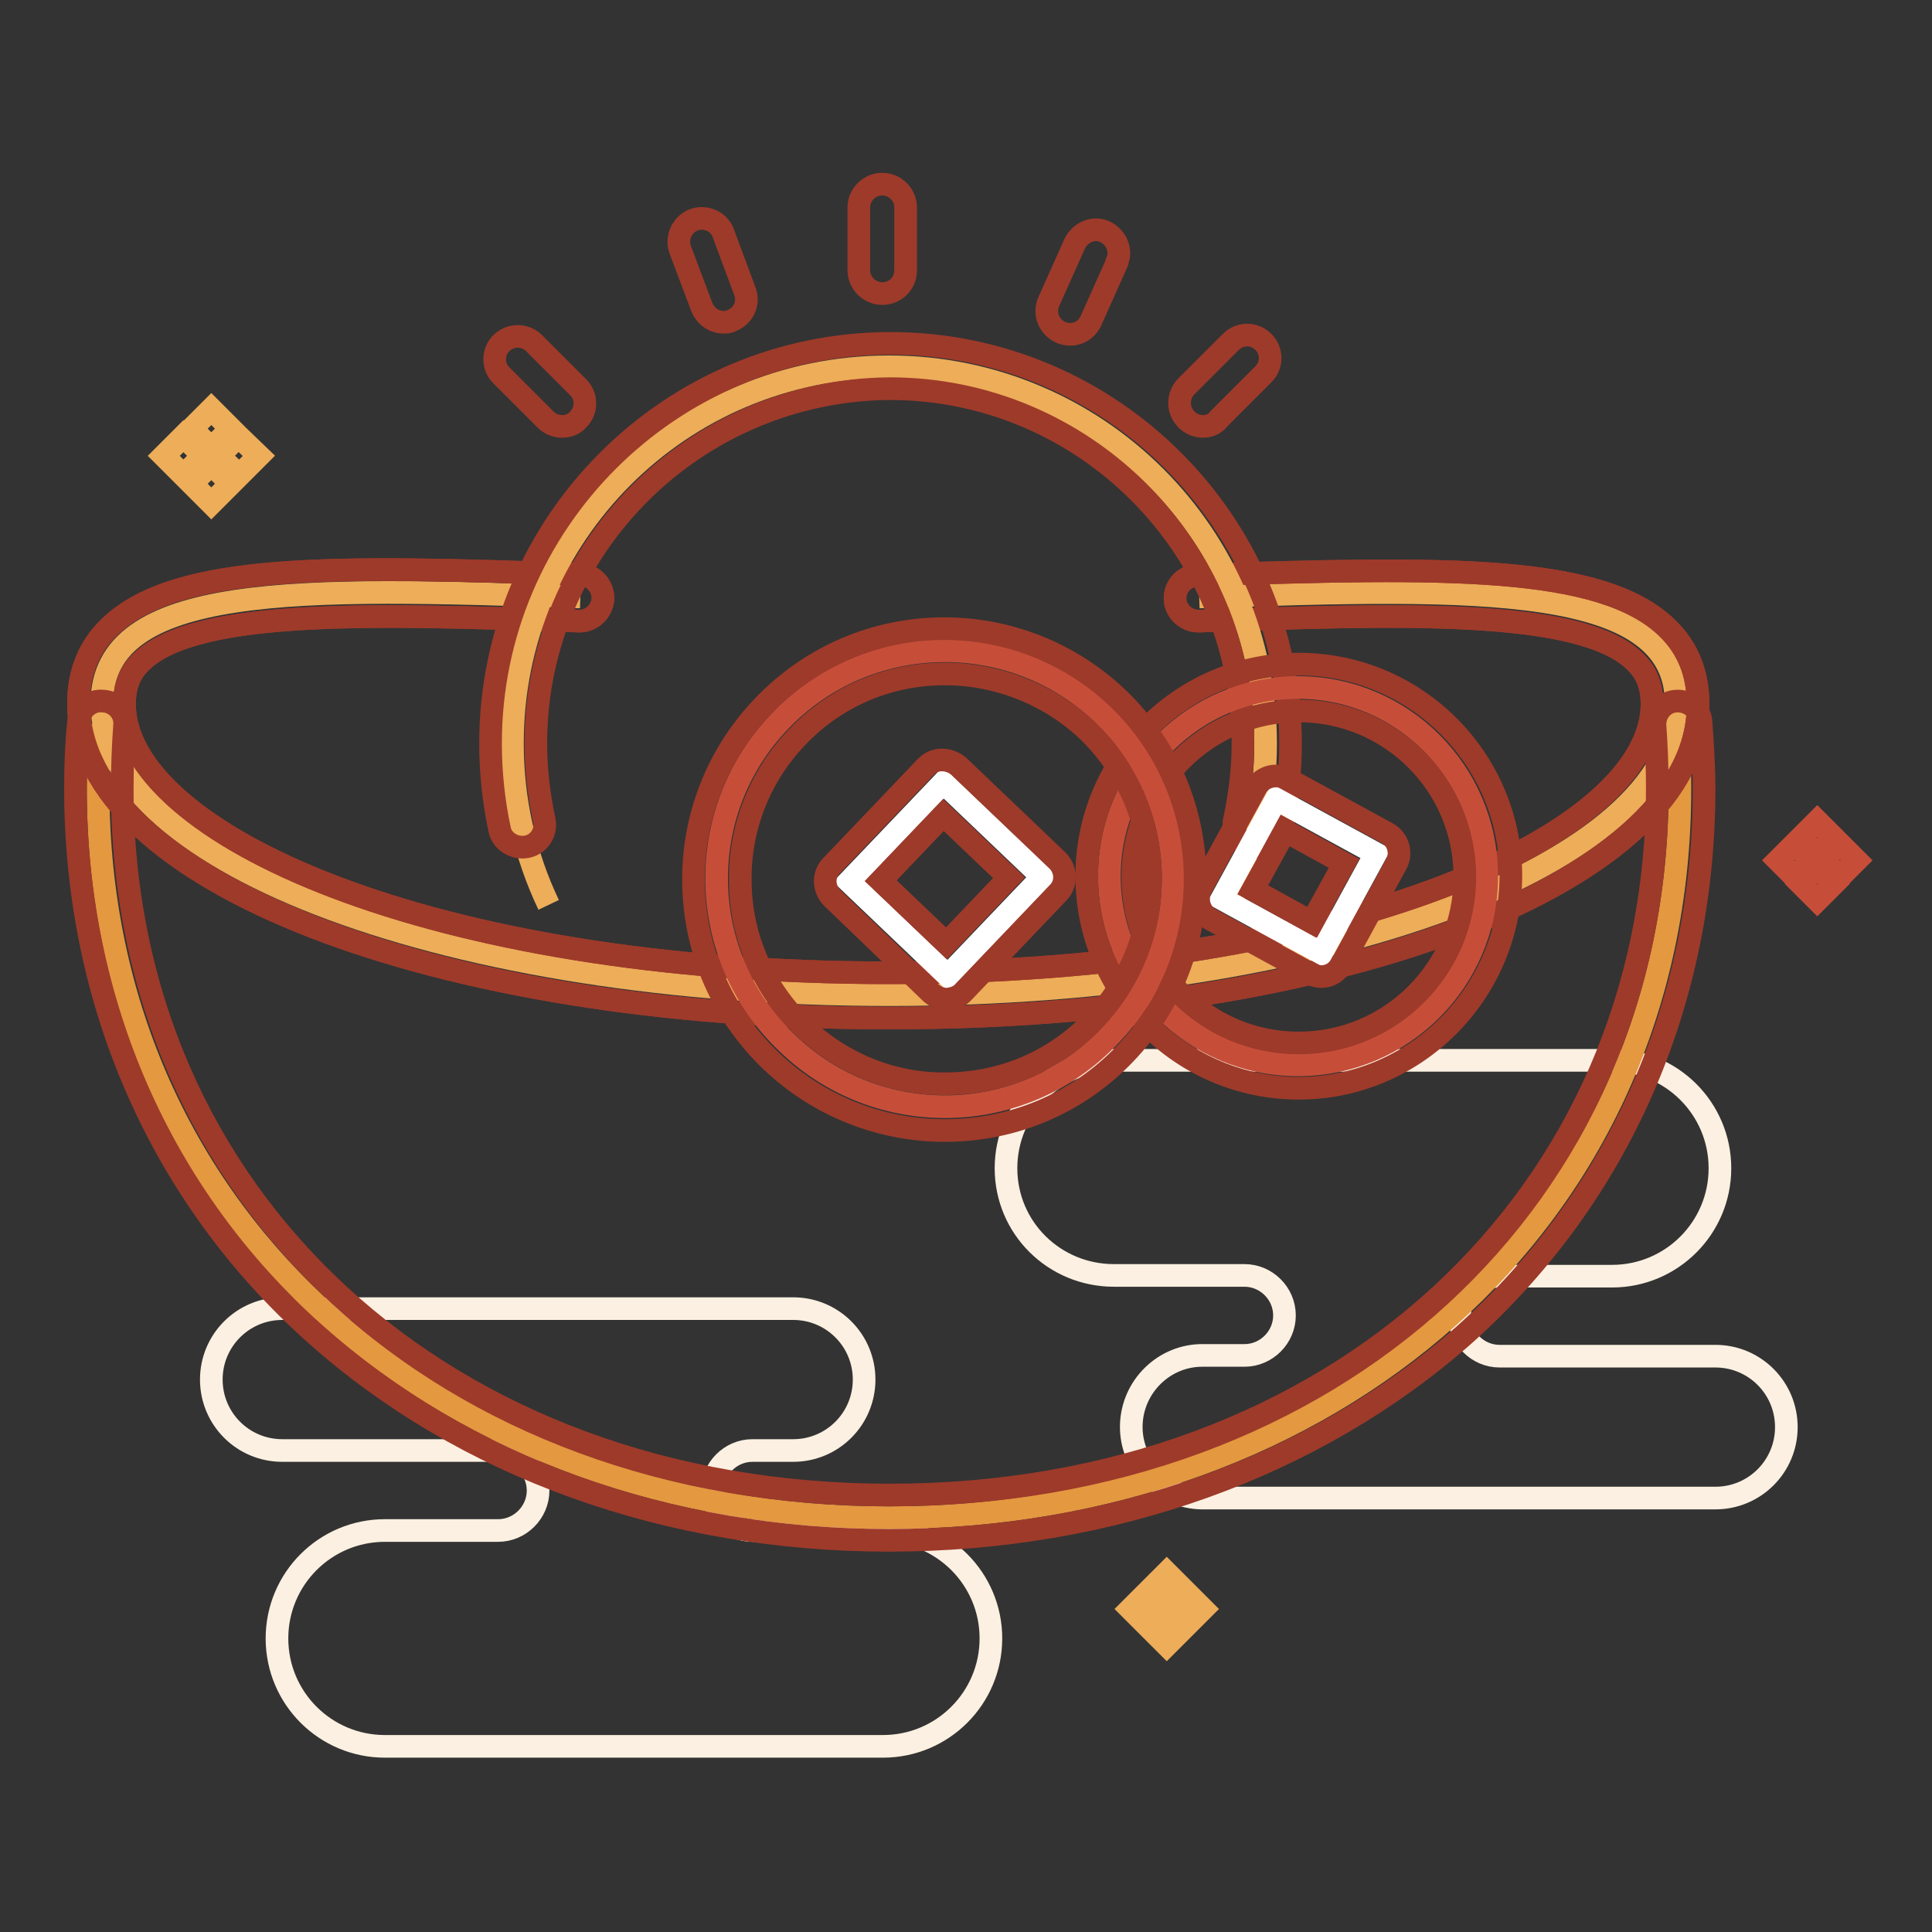
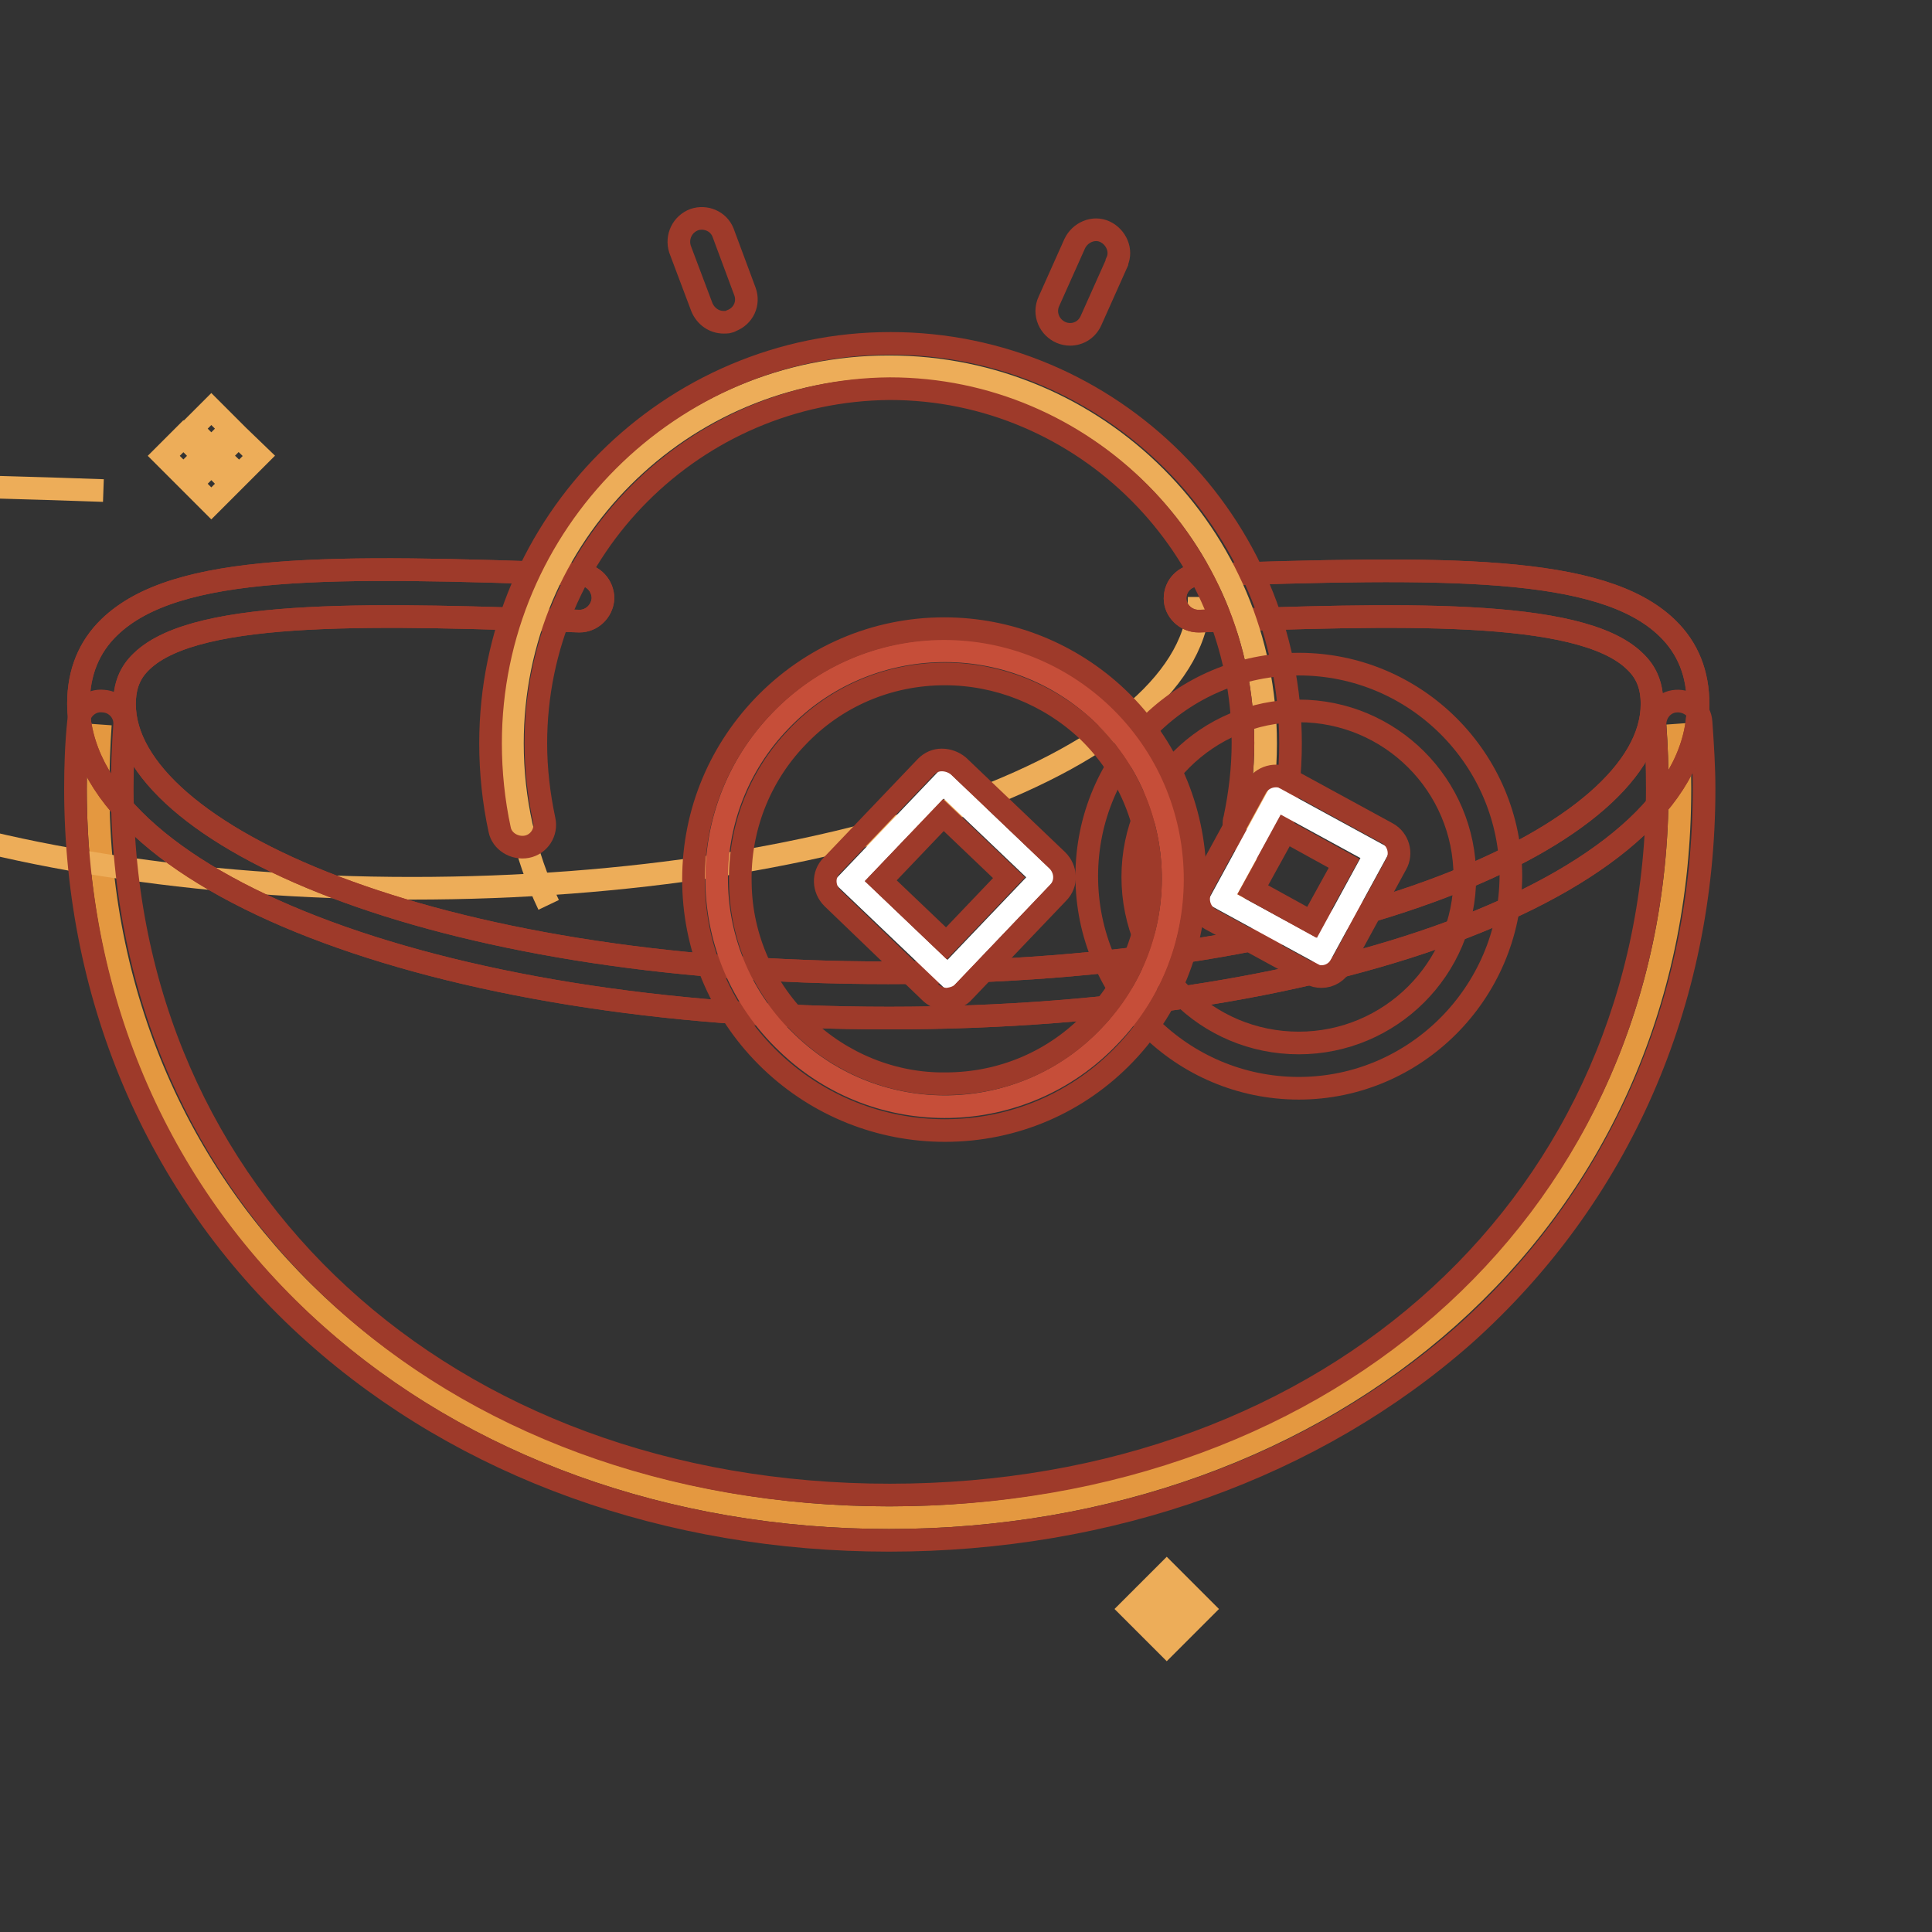
<svg xmlns="http://www.w3.org/2000/svg" version="1.1" x="0px" y="0px" viewBox="0 0 256 256" enable-background="new 0 0 256 256" xml:space="preserve">
  <rect x="0" y="0" width="256" height="256" fill="#333333" stroke="none" />
  <g>
-     <path stroke-width="3" fill-opacity="0" stroke="#fbf0e1" d="M147.6,169h17.3c2.9,0,5.3,2.4,5.3,5.3c0,2.9-2.4,5.3-5.3,5.3h-5.4c-5.2-0.1-9.5,4.1-9.6,9.3 c-0.1,5.2,4.1,9.5,9.3,9.6c0.1,0,0.2,0,0.3,0h67.8c5.2,0,9.4-4.2,9.4-9.4l0,0c0-5.2-4.2-9.4-9.4-9.4c0,0,0,0,0,0h-28.6 c-2.9,0-5.3-2.4-5.3-5.3c0-2.9,2.4-5.3,5.3-5.3h14.9c7.9,0,14.3-6.4,14.3-14.3c0-7.9-6.4-14.3-14.3-14.3h-66 c-7.9,0-14.3,6.4-14.3,14.3S139.7,169,147.6,169z M117,202.8H99.7c-2.9,0-5.3-2.4-5.3-5.3s2.4-5.3,5.3-5.3h5.4 c5.2,0,9.4-4.2,9.4-9.4c0-5.2-4.2-9.4-9.4-9.4l0,0H37.4c-5.2,0-9.4,4.2-9.4,9.4c0,5.2,4.2,9.4,9.4,9.4l0,0H66 c2.9,0,5.3,2.4,5.3,5.3c0,0,0,0,0,0c0,2.9-2.4,5.3-5.3,5.3c0,0,0,0,0,0H51c-7.9,0-14.3,6.4-14.3,14.3s6.4,14.3,14.3,14.3h66 c7.9,0,14.3-6.4,14.3-14.3S124.9,202.8,117,202.8z" />
    <path stroke-width="3" fill-opacity="0" stroke="#edad59" d="M28,59.4l-2.6-2.6l2.6-2.6l2.6,2.6L28,59.4z M28,61.5l2.6,2.6L28,66.7l-2.6-2.6L28,61.5z M34.3,60.4 l-2.6,2.6L29,60.4l2.6-2.6L34.3,60.4z M26.9,60.4l-2.6,2.6l-2.6-2.6l2.6-2.6L26.9,60.4z" />
-     <path stroke-width="3" fill-opacity="0" stroke="#c64e39" d="M240.8,113.2l-2.2-2.2l2.2-2.2l2.2,2.2L240.8,113.2z M240.8,114.9l2.2,2.2l-2.2,2.2l-2.2-2.2L240.8,114.9z  M246,114l-2.2,2.2l-2.2-2.2l2.2-2.2L246,114z M240,114l-2.2,2.2l-2.2-2.2l2.2-2.2L240,114z" />
    <path stroke-width="3" fill-opacity="0" stroke="#e49840" d="M222.3,95.9c0.2,2.8,0.3,5.7,0.3,8.6c0,57.9-46.9,96.6-104.8,96.6c-57.9,0-104.8-38.7-104.8-96.6 c0-2.9,0.1-5.7,0.3-8.5" />
-     <path stroke-width="3" fill-opacity="0" stroke="#edad59" d="M158.9,79.1c37.2-1.3,63.2-1.8,63.2,14.1c0,21.3-46.7,38.6-104.3,38.6c-57.6,0-104.3-17.3-104.3-38.6 c0-16,26.1-15.4,63.4-14.1" />
+     <path stroke-width="3" fill-opacity="0" stroke="#edad59" d="M158.9,79.1c0,21.3-46.7,38.6-104.3,38.6c-57.6,0-104.3-17.3-104.3-38.6 c0-16,26.1-15.4,63.4-14.1" />
    <path stroke-width="3" fill-opacity="0" stroke="#9e3a2a" d="M117.8,204.1c-29.3,0-56.3-9.7-76.1-27.4C21.3,158.5,10,132.8,10,104.5c0-2.9,0.1-5.9,0.4-8.8 c0.1-1.7,1.6-3,3.3-2.8c1.7,0.1,3,1.6,2.8,3.3c0,0,0,0,0,0c-0.2,2.8-0.3,5.5-0.3,8.3c0,54.2,42.8,93.6,101.7,93.6 s101.7-39.3,101.7-93.6c0-2.8-0.1-5.6-0.3-8.3c-0.1-1.7,1.1-3.2,2.8-3.3c0,0,0,0,0,0c1.7-0.1,3.2,1.1,3.3,2.8c0,0,0,0,0,0 c0.2,2.9,0.4,5.9,0.4,8.8c0,28.4-11.3,54-31.7,72.3C174.2,194.4,147.1,204.1,117.8,204.1L117.8,204.1z" />
    <path stroke-width="3" fill-opacity="0" stroke="#9e3a2a" d="M117.8,134.9c-60.2,0-107.4-18.3-107.4-41.7c0-4.1,1.4-7.5,4.1-10.1c8.8-8.5,29.4-8.2,62.4-7 c1.7,0.1,3,1.5,3,3.2l0,0c-0.1,1.7-1.5,3-3.1,3c0,0,0,0,0,0c-26-0.9-50.6-1.8-58,5.3c-1.6,1.5-2.3,3.3-2.3,5.7 c0,17.2,40.7,35.6,101.2,35.6c60.6,0,101.2-18.4,101.2-35.6c0-2.4-0.7-4.2-2.3-5.7c-7.3-7.1-31.8-6.2-57.7-5.3l-0.1,0 c-1.7,0-3.1-1.4-3.1-3c0-1.7,1.3-3,3-3.1c32.9-1.1,53.5-1.4,62.2,7c2.8,2.7,4.1,6.1,4.1,10.1C225.2,116.6,178,134.9,117.8,134.9 L117.8,134.9z" />
    <path stroke-width="3" fill-opacity="0" stroke="#9e3a2a" d="M117.8,134.9c-60.2,0-107.4-18.3-107.4-41.7c0-4.1,1.4-7.5,4.1-10.1c8.8-8.5,29.4-8.2,62.4-7 c1.7,0.1,3,1.5,3,3.2l0,0c-0.1,1.7-1.5,3-3.1,3c0,0,0,0,0,0c-26-0.9-50.6-1.8-58,5.3c-1.6,1.5-2.3,3.3-2.3,5.7 c0,17.2,40.7,35.6,101.2,35.6c60.6,0,101.2-18.4,101.2-35.6c0-2.4-0.7-4.2-2.3-5.7c-7.3-7.1-31.8-6.2-57.7-5.3l-0.1,0 c-1.7,0-3.1-1.4-3.1-3c0-1.7,1.3-3,3-3.1c32.9-1.1,53.5-1.4,62.2,7c2.8,2.7,4.1,6.1,4.1,10.1C225.2,116.6,178,134.9,117.8,134.9 L117.8,134.9z" />
    <path stroke-width="3" fill-opacity="0" stroke="#edad59" d="M162.9,119.9c3.2-6.7,4.8-14,4.8-21.4c0-27.6-22.3-49.9-49.9-49.9c-27.6,0-49.9,22.3-49.9,49.9 c0,7.4,1.6,14.7,4.8,21.4" />
    <path stroke-width="3" fill-opacity="0" stroke="#9e3a2a" d="M166.6,112.3c-1.7,0-3.1-1.4-3.1-3.1c0-0.2,0-0.4,0.1-0.7c0.7-3.3,1.1-6.7,1.1-10.1 c0-25.8-21-46.9-46.8-46.9C92,51.7,71,72.7,71,98.5c0,3.4,0.4,6.8,1.1,10.1c0.4,1.7-0.7,3.3-2.3,3.6s-3.3-0.7-3.6-2.3 c-0.8-3.7-1.2-7.6-1.2-11.4c0-29.2,23.8-53,53-53c29.2,0,53,23.8,53,53c0,3.8-0.4,7.7-1.2,11.4C169.3,111.3,168,112.3,166.6,112.3z " />
-     <path stroke-width="3" fill-opacity="0" stroke="#9e3a2a" d="M116.9,38.9c-1.7,0-3.1-1.4-3.1-3.1v-8.3c0-1.7,1.4-3.1,3.1-3.1s3.1,1.4,3.1,3.1c0,0,0,0,0,0v8.3 C120,37.6,118.6,38.9,116.9,38.9z M159.4,56.5c-1.7,0-3.1-1.4-3.1-3.1c0-0.8,0.3-1.6,0.9-2.2l5.9-5.9c1.2-1.2,3.1-1.2,4.3,0 c1.2,1.2,1.2,3.1,0,4.3l-5.9,5.9C161,56.2,160.2,56.5,159.4,56.5z M74.5,56.5c-0.8,0-1.6-0.3-2.2-0.9l-5.9-5.9 c-1.2-1.2-1.1-3.2,0.1-4.3c1.2-1.1,3-1.1,4.2,0l5.9,5.9c1.2,1.2,1.2,3.1,0,4.3C76.1,56.2,75.3,56.5,74.5,56.5z" />
    <path stroke-width="3" fill-opacity="0" stroke="#9e3a2a" d="M141.8,44.3c-1.7,0-3.1-1.4-3.1-3.1c0-0.4,0.1-0.9,0.3-1.3l3.4-7.6c0.7-1.5,2.5-2.3,4-1.6 c1.5,0.7,2.3,2.5,1.6,4c0,0,0,0.1,0,0.1l-3.4,7.6C144.1,43.6,143,44.3,141.8,44.3z M95.9,42.7c-1.3,0-2.4-0.8-2.9-2L90.1,33 c-0.5-1.6,0.3-3.3,1.9-3.9c1.5-0.5,3.2,0.2,3.8,1.7l2.9,7.8c0.6,1.6-0.2,3.3-1.8,3.9C96.6,42.7,96.3,42.7,95.9,42.7z" />
-     <path stroke-width="3" fill-opacity="0" stroke="#c64e39" d="M147,116.1c0,13.8,11.2,25,25,25c13.8,0,25-11.2,25-25c0,0,0,0,0,0c0-13.8-11.2-25-25-25 C158.3,91.1,147,102.3,147,116.1C147,116.1,147,116.1,147,116.1z" />
    <path stroke-width="3" fill-opacity="0" stroke="#9e3a2a" d="M172.1,144.2c-15.5,0-28.1-12.6-28.1-28.1c0-15.5,12.6-28.1,28.1-28.1s28.1,12.6,28.1,28.1 C200.1,131.6,187.5,144.2,172.1,144.2z M172.1,94.2c-12.1,0-22,9.8-22,22s9.8,22,22,22c12.1,0,22-9.8,22-22S184.2,94.2,172.1,94.2z " />
    <path stroke-width="3" fill-opacity="0" stroke="#ffffff" d="M175.1,126.3l-13.2-7.2l7.2-13.2l13.2,7.2L175.1,126.3z" />
    <path stroke-width="3" fill-opacity="0" stroke="#9e3a2a" d="M175.1,129.4c-0.5,0-1-0.1-1.5-0.4l-13.2-7.2c-1.5-0.8-2-2.7-1.2-4.2c0,0,0,0,0,0l7.2-13.2 c0.8-1.5,2.7-2,4.2-1.2l13.2,7.2c1.5,0.8,2,2.7,1.2,4.1c0,0,0,0,0,0l-7.2,13.2C177.2,128.8,176.2,129.4,175.1,129.4z M166,117.9 l7.8,4.3l4.3-7.8l-7.8-4.3L166,117.9z" />
    <path stroke-width="3" fill-opacity="0" stroke="#c64e39" d="M146.1,94.6c12.1,11.5,12.5,30.7,0.9,42.7c-11.5,12.1-30.7,12.5-42.7,0.9c-12.1-11.5-12.5-30.7-0.9-42.7 C114.9,83.5,134.1,83.1,146.1,94.6L146.1,94.6z" />
    <path stroke-width="3" fill-opacity="0" stroke="#9e3a2a" d="M125.2,149.8c-8.6,0-16.8-3.3-23-9.2c-6.4-6.1-10.1-14.4-10.3-23.3c-0.2-8.9,3.1-17.3,9.2-23.7 c6.3-6.6,14.9-10.3,24-10.3c8.6,0,16.8,3.3,23,9.2c13.3,12.7,13.7,33.8,1,47.1C142.9,146.1,134.4,149.8,125.2,149.8L125.2,149.8z  M125.2,89.3c-7.5,0-14.5,3-19.6,8.4c-5,5.2-7.7,12.2-7.5,19.4c0.1,7.2,3.2,14.1,8.4,19c5,4.8,11.8,7.6,18.8,7.5 c7.5,0,14.5-3,19.6-8.4c10.4-10.8,10-28-0.8-38.4C139,92,132.2,89.3,125.2,89.3z" />
    <path stroke-width="3" fill-opacity="0" stroke="#ffffff" d="M138.1,116.2l-12.5,13.1l-13.1-12.5l12.5-13.1L138.1,116.2z" />
    <path stroke-width="3" fill-opacity="0" stroke="#9e3a2a" d="M125.5,132.4c-0.8,0-1.5-0.3-2.1-0.8L110.3,119c-1.2-1.2-1.3-3.1-0.1-4.3l12.5-13.1 c0.6-0.6,1.3-0.9,2.1-0.9c0.8,0,1.6,0.3,2.2,0.8l13.1,12.5c1.2,1.2,1.3,3.1,0.1,4.3v0l-12.5,13.1 C127.2,132,126.4,132.3,125.5,132.4L125.5,132.4z M116.7,116.7l8.7,8.3l8.3-8.7L125,108L116.7,116.7z" />
    <path stroke-width="3" fill-opacity="0" stroke="#edad59" d="M154.6,212.4l-2-2l2-2l2,2L154.6,212.4z M154.6,214l2,2l-2,2l-2-2L154.6,214z M159.4,213.2l-2,2l-2-2l2-2 L159.4,213.2z M153.8,213.2l-2,2l-2-2l2-2L153.8,213.2z" />
  </g>
</svg>